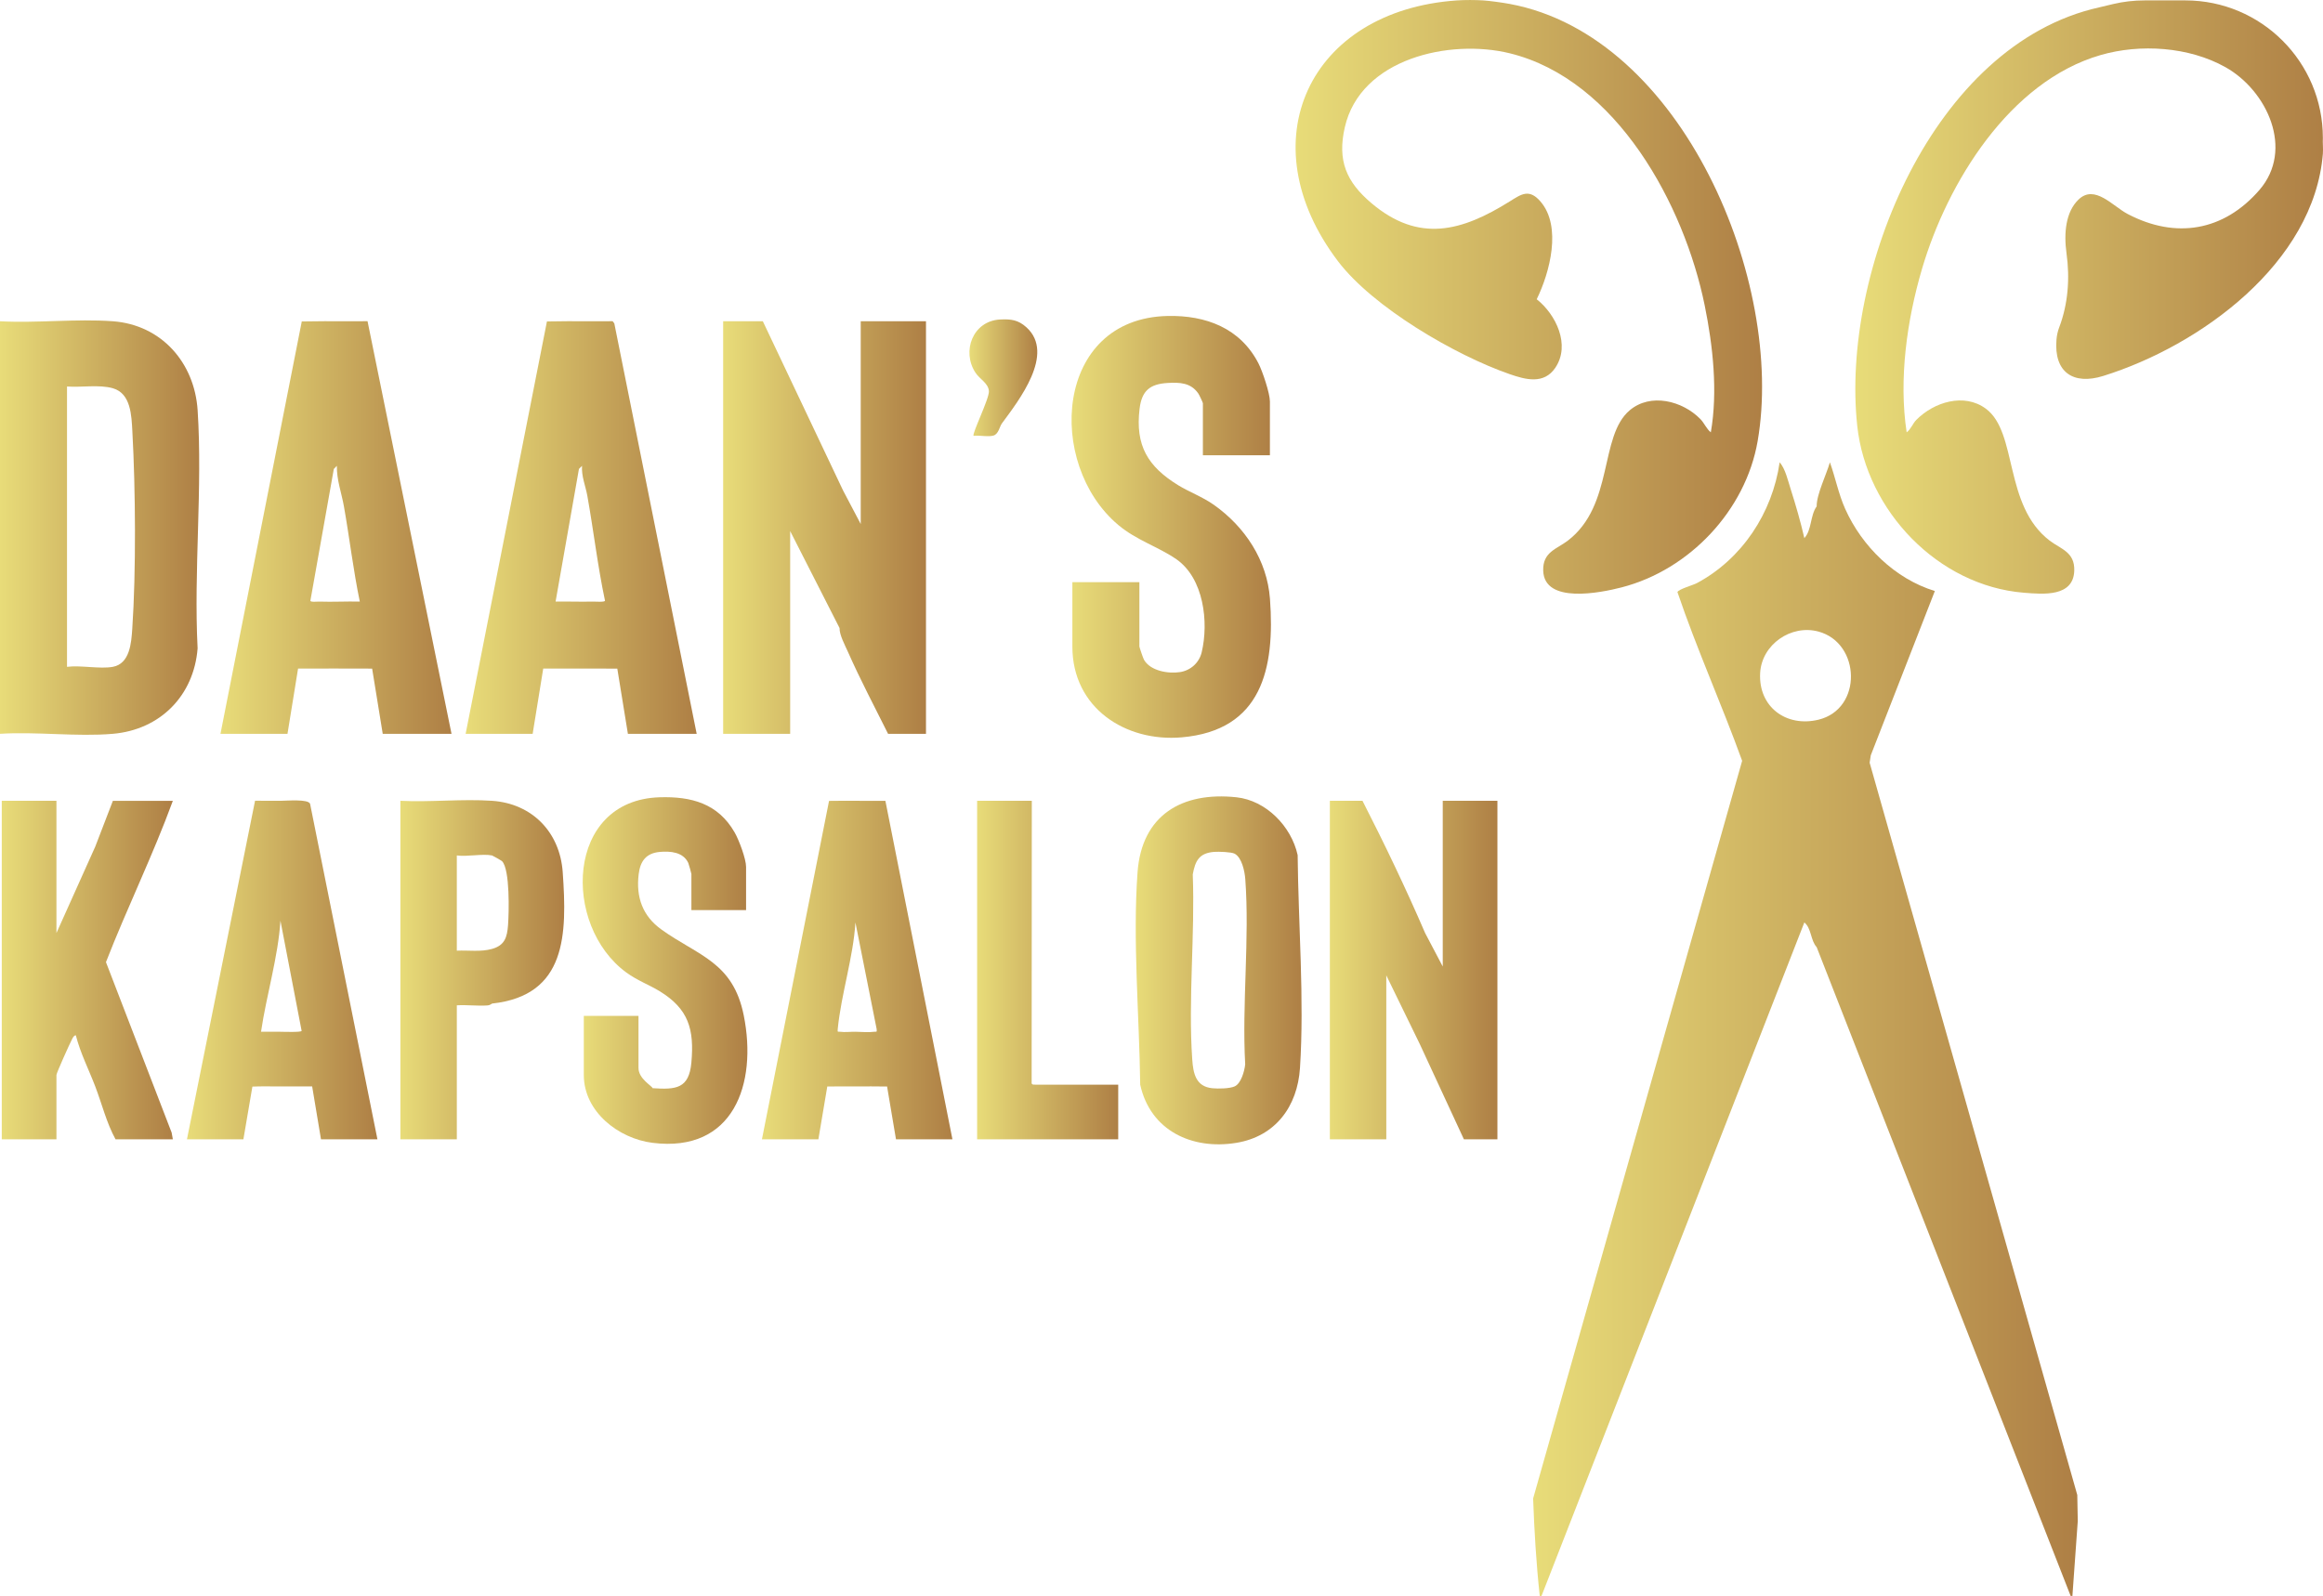
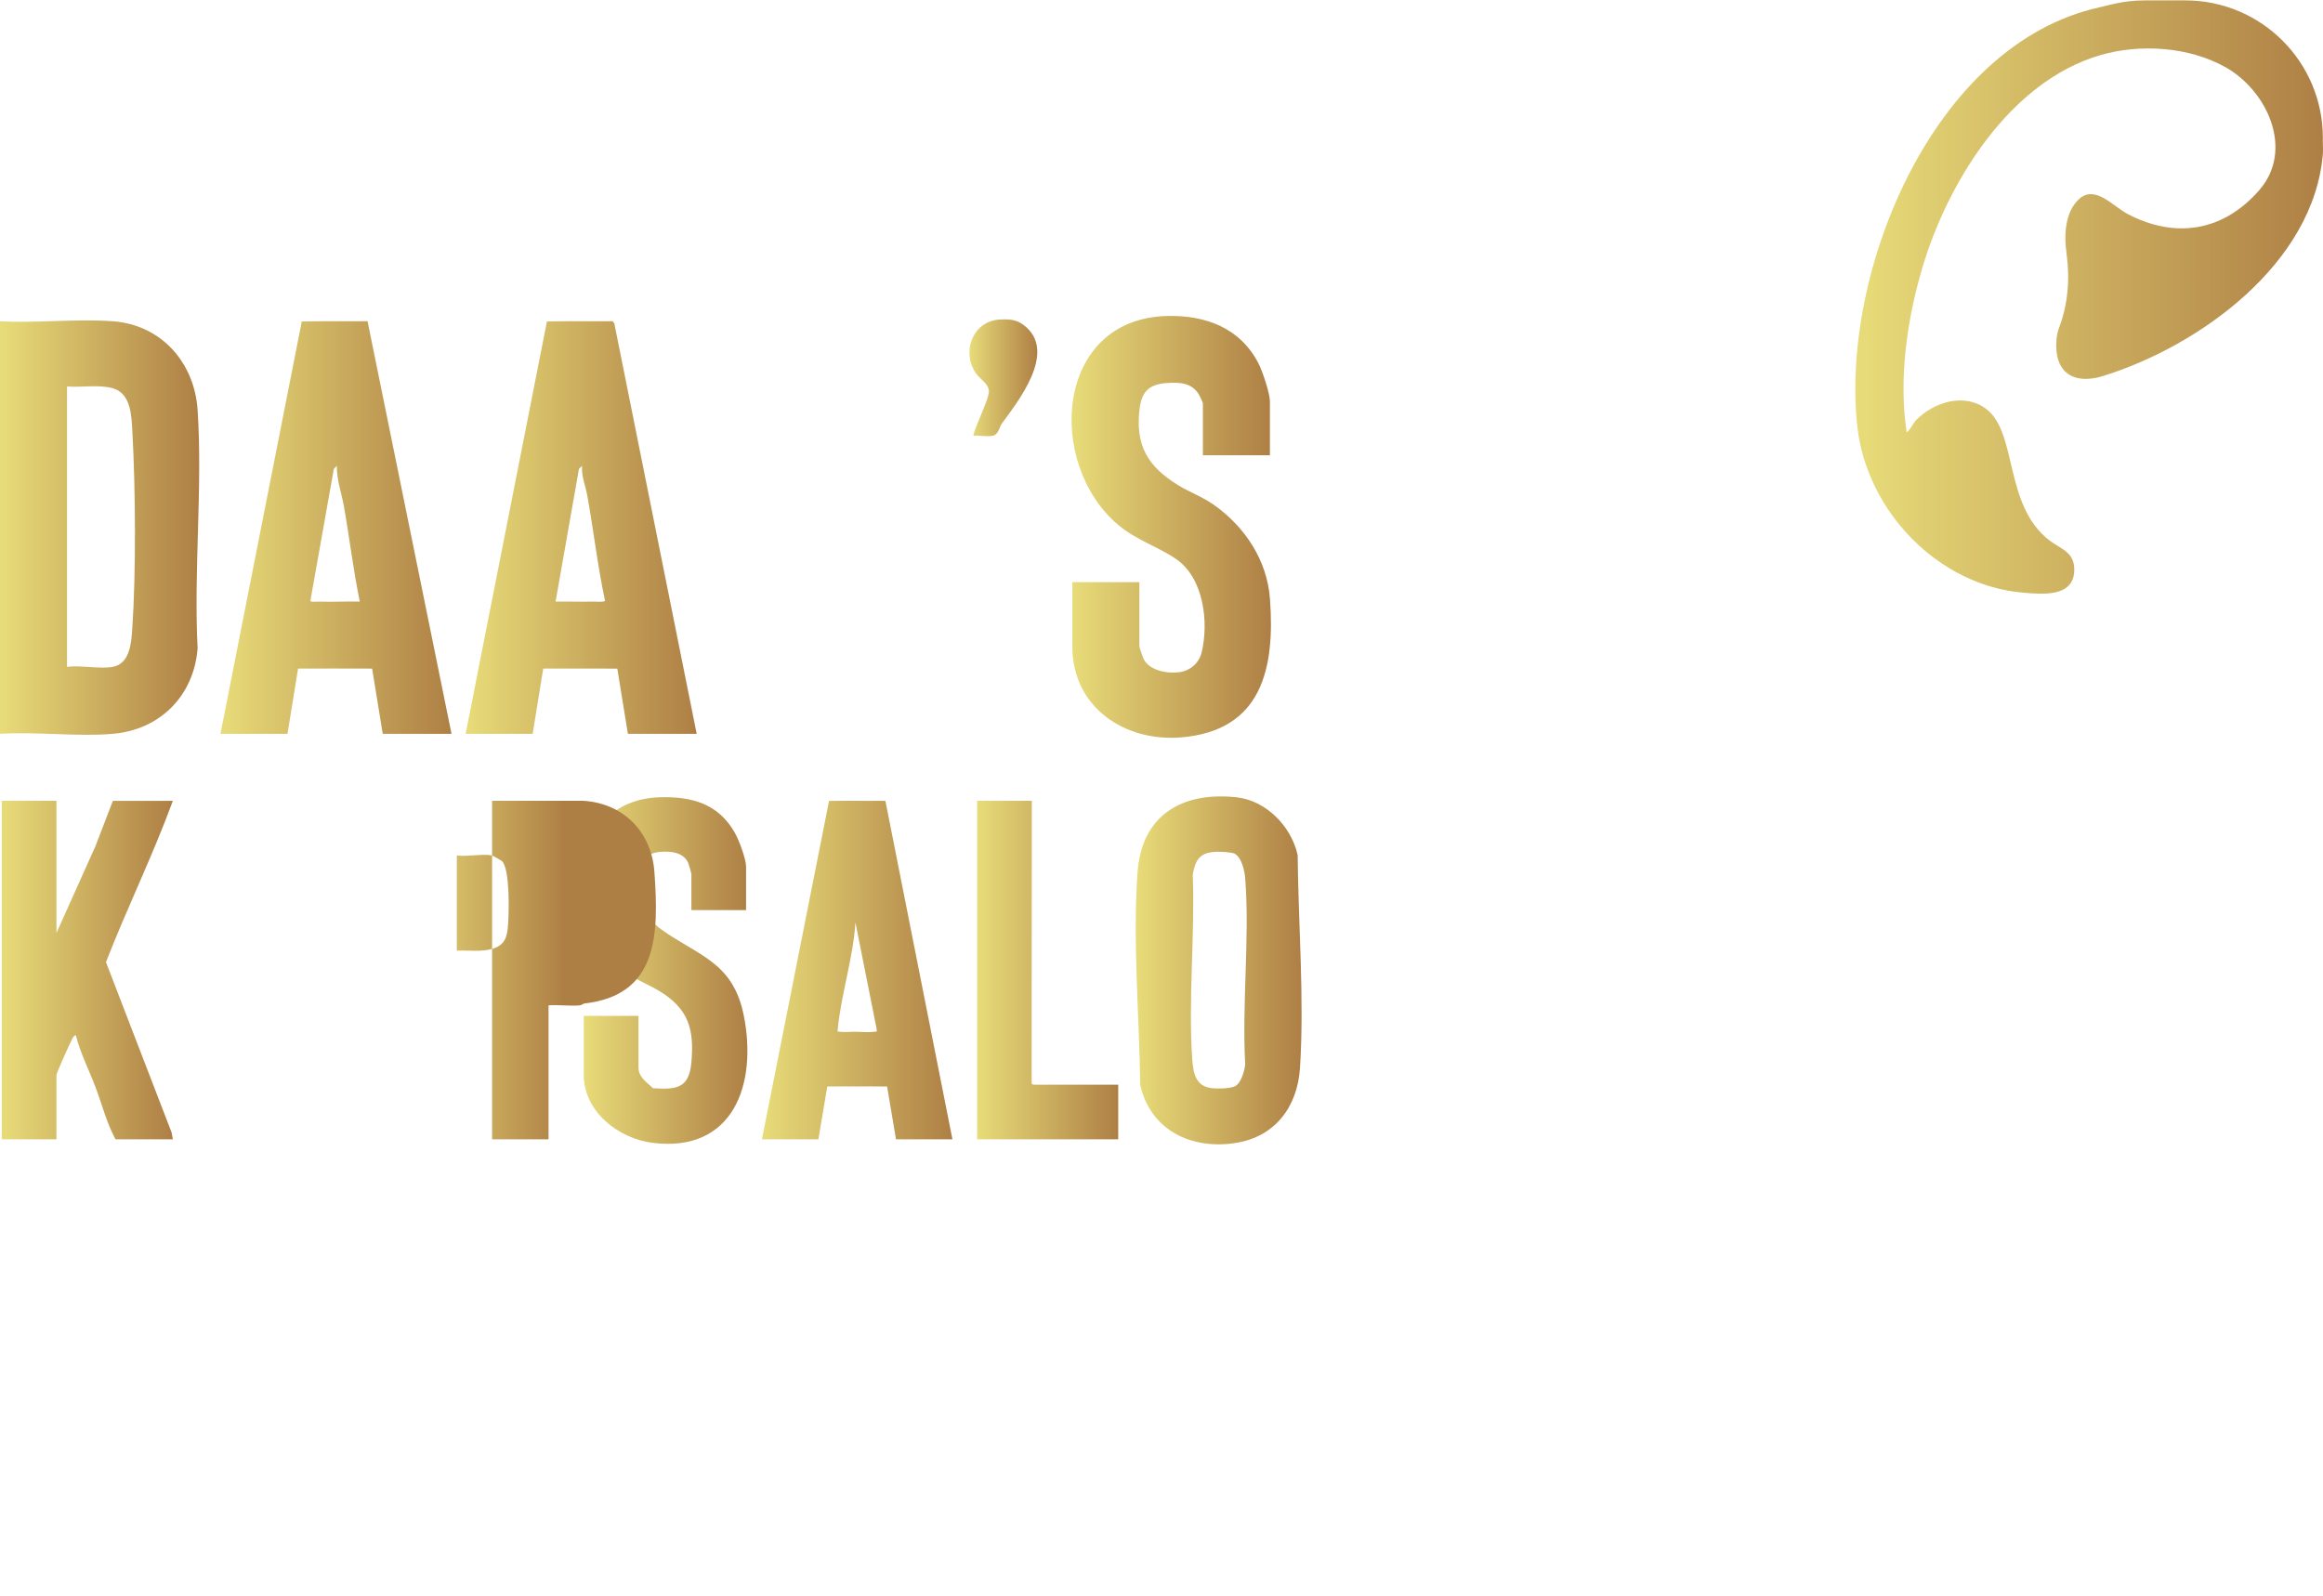
<svg xmlns="http://www.w3.org/2000/svg" xmlns:xlink="http://www.w3.org/1999/xlink" id="Layer_1" version="1.1" viewBox="0 0 316.08 217.2">
  <defs>
    <style>
      .st0 {
        fill: url(#linear-gradient2);
      }

      .st1 {
        fill: url(#linear-gradient10);
      }

      .st2 {
        fill: url(#linear-gradient1);
      }

      .st3 {
        fill: url(#linear-gradient9);
      }

      .st4 {
        fill: url(#linear-gradient8);
      }

      .st5 {
        fill: url(#linear-gradient11);
      }

      .st6 {
        fill: url(#linear-gradient16);
      }

      .st7 {
        fill: url(#linear-gradient12);
      }

      .st8 {
        fill: url(#linear-gradient7);
      }

      .st9 {
        fill: url(#linear-gradient4);
      }

      .st10 {
        fill: url(#linear-gradient14);
      }

      .st11 {
        fill: url(#linear-gradient5);
      }

      .st12 {
        fill: url(#linear-gradient3);
      }

      .st13 {
        fill: url(#linear-gradient15);
      }

      .st14 {
        fill: url(#linear-gradient6);
      }

      .st15 {
        fill: url(#linear-gradient13);
      }

      .st16 {
        fill: url(#linear-gradient);
      }
    </style>
    <linearGradient id="linear-gradient" x1="208.606" y1="140.059" x2="282.713" y2="140.059" gradientUnits="userSpaceOnUse">
      <stop offset="0" stop-color="#e8dc79" />
      <stop offset="1" stop-color="#ae7f45" />
    </linearGradient>
    <linearGradient id="linear-gradient1" x1="252.445" y1="40.425" x2="316.08" y2="40.425" xlink:href="#linear-gradient" />
    <linearGradient id="linear-gradient2" x1="176.284" y1="40.4" x2="239.756" y2="40.4" xlink:href="#linear-gradient" />
    <linearGradient id="linear-gradient3" x1="0" y1="71.805" x2="27.105" y2="71.805" xlink:href="#linear-gradient" />
    <linearGradient id="linear-gradient4" x1="98.394" y1="71.796" x2="125.993" y2="71.796" xlink:href="#linear-gradient" />
    <linearGradient id="linear-gradient5" x1="29.998" y1="71.789" x2="61.436" y2="71.789" xlink:href="#linear-gradient" />
    <linearGradient id="linear-gradient6" x1="63.356" y1="71.79" x2="94.794" y2="71.79" xlink:href="#linear-gradient" />
    <linearGradient id="linear-gradient7" x1="180.949" y1="132.021" x2="203.748" y2="132.021" xlink:href="#linear-gradient" />
    <linearGradient id="linear-gradient8" x1="132.952" y1="132.024" x2="152.151" y2="132.024" xlink:href="#linear-gradient" />
    <linearGradient id="linear-gradient9" x1="103.674" y1="132.019" x2="129.592" y2="132.019" xlink:href="#linear-gradient" />
    <linearGradient id="linear-gradient10" x1="25.439" y1="131.994" x2="51.357" y2="131.994" xlink:href="#linear-gradient" />
    <linearGradient id="linear-gradient11" x1="154.535" y1="132.065" x2="177.1" y2="132.065" xlink:href="#linear-gradient" />
    <linearGradient id="linear-gradient12" x1="145.801" y1="71.705" x2="172.931" y2="71.705" xlink:href="#linear-gradient" />
    <linearGradient id="linear-gradient13" x1=".24" y1="132.021" x2="23.519" y2="132.021" xlink:href="#linear-gradient" />
    <linearGradient id="linear-gradient14" x1="79.282" y1="132.082" x2="101.696" y2="132.082" xlink:href="#linear-gradient" />
    <linearGradient id="linear-gradient15" x1="54.477" y1="131.977" x2="76.77" y2="131.977" xlink:href="#linear-gradient" />
    <linearGradient id="linear-gradient16" x1="131.904" y1="51.414" x2="141.138" y2="51.414" xlink:href="#linear-gradient" />
  </defs>
-   <path class="st16" d="M254.393,103.801l.155-1.008,8.718-22.357c-5.424-1.661-9.921-6.073-12.206-11.194-.916-2.053-1.318-4.223-2.075-6.323-.457,1.631-1.827,4.393-1.799,5.997-.894,1.24-.657,3.224-1.677,4.319-.515-2.239-1.159-4.475-1.859-6.662-.374-1.169-.724-2.774-1.501-3.655-.992,6.892-5.113,13.156-11.271,16.447-.505.27-2.514.829-2.635,1.219,2.628,7.756,6.018,15.256,8.803,22.962l-28.44,100.393c.159,4.424.423,8.864.902,13.26h.24l35.76-91.657c.975.786.838,2.445,1.677,3.359l34.558,88.298h.24l.73-10.188-.067-3.552-28.253-99.66ZM247.425,97.95c-4.392,1.057-8.191-1.751-7.929-6.37.22-3.869,4.207-6.632,7.929-5.628,5.771,1.558,6.029,10.546,0,11.997Z" />
  <path class="st2" d="M316.061,18.769h0c0-10.336-8.379-18.715-18.715-18.715h-5.534c-1.442,0-2.881.163-4.284.495-.657.155-1.309.322-1.945.464-22.544,5.038-35.155,35.978-32.874,56.982,1.249,11.5,10.979,21.734,22.678,22.674,2.611.21,6.732.598,6.847-3.003.081-2.558-1.838-2.934-3.35-4.092-6.287-4.813-4.312-14.727-8.681-17.954-2.967-2.191-7.068-.899-9.467,1.53-.471.477-.763,1.318-1.308,1.687-1.097-7.227.033-15.262,2.093-22.257,3.447-11.703,11.885-25.499,24.302-29.089,5.396-1.56,12.004-1.132,16.96,1.638,5.702,3.188,9.399,11.229,4.645,16.723-4.853,5.609-11.374,6.709-17.926,3.273-2.041-1.071-4.493-4.084-6.687-1.968-1.735,1.673-2.023,4.52-1.635,7.328.468,3.38.22,6.877-.993,10.066-.192.504-.322,1.056-.373,1.678-.369,4.423,2.272,6.213,6.372,4.933,13.211-4.125,28.652-15.356,29.875-30.236.058-.706-.041-1.45,0-2.159Z" />
-   <path class="st0" d="M211.629,50.043c2.089-3.094.088-7.245-2.536-9.316,1.781-3.637,3.447-9.898.516-13.3-1.544-1.792-2.618-.996-4.18-.019-6.53,4.085-12.376,5.699-18.832.233-3.421-2.896-4.647-5.795-3.615-10.319,2.14-9.376,14.298-12.072,22.447-10.069,14.573,3.582,23.74,20.659,26.521,34.309,1.124,5.518,1.8,11.715.834,17.277-.576-.449-.898-1.27-1.426-1.809-2.432-2.484-6.766-3.595-9.613-1.19-4.18,3.531-2.118,12.913-8.418,17.737-1.512,1.158-3.432,1.534-3.35,4.092.145,4.556,7.779,3.017,10.673,2.27,9.23-2.384,16.866-10.466,18.502-19.892,3.739-21.542-10.143-55.119-33.723-59.51-.974-.181-2.688-.42-3.6-.48-1.071-.07-2.53-.074-3.6,0-20.145,1.387-28.495,19.255-16.18,35.492,4.758,6.273,15.968,12.812,23.379,15.376,2.157.746,4.645,1.426,6.201-.879Z" />
  <g>
    <path class="st12" d="M15.359,99.869c6.44-.555,11.024-5.192,11.528-11.629-.543-10.609.692-21.882.003-32.412-.425-6.489-4.935-11.618-11.531-12.106-4.962-.367-10.351.273-15.359,0v56.146c4.97-.315,10.452.423,15.359,0ZM9.119,52.601c1.941.149,4.382-.295,6.24.24,2.461.708,2.533,3.721,2.651,5.867.433,7.854.514,19.073-.014,26.883-.127,1.887-.322,4.731-2.638,5.161-1.745.324-4.384-.239-6.24,0v-38.151Z" />
-     <path class="st9" d="M107.514,72.276l6.72,13.197c-.028.931.748,2.357,1.158,3.281,1.663,3.755,3.607,7.44,5.442,11.115h5.16v-56.146h-8.88v27.593l-2.4-4.559-10.919-23.034h-5.4v56.146h9.119v-27.593Z" />
    <path class="st11" d="M50.01,43.709c-.91.015-1.825.023-2.733.014-2.068-.02-4.149-.007-6.216.025l-11.063,56.122h9.119l1.439-8.879c.957-.007,1.923.013,2.881.001,2.395-.03,4.802.02,7.197.002l1.442,8.876h9.359l-11.427-56.16ZM43.437,81.874c-.27-.009-1.214.104-1.203-.123l3.188-17.928.413-.425c-.038,1.897.639,3.692.962,5.519.762,4.304,1.27,8.673,2.159,12.956-1.833-.044-3.687.065-5.519.001Z" />
    <path class="st14" d="M83.993,90.994l1.442,8.876h9.359l-11.207-55.854-.231-.303c-1.066.003-2.137.025-3.201.01-1.907-.025-3.829-.004-5.736.025l-11.063,56.122h9.119l1.439-8.879c2.236.018,4.484-.02,6.72.001,1.116.011,2.241-.011,3.357.002ZM75.596,81.872l3.179-18.054.418-.42c-.098,1.413.48,2.733.722,4.079.852,4.741,1.403,9.554,2.404,14.273-.01.228-1.357.115-1.684.123-1.674.042-3.364-.029-5.039-.002Z" />
-     <path class="st8" d="M196.308,108.987v22.554l-2.4-4.559c-2.617-6.071-5.503-12.093-8.52-17.995h-4.44v46.069h7.679v-22.314l4.56,9.358,6,12.957h4.56v-46.069h-7.44Z" />
    <path class="st4" d="M140.371,147.276l.021-38.289h-7.44v46.069c2.636.009,5.284-.012,7.92,0,3.756.018,7.524-.013,11.279,0v-7.438h-11.279c-.02-.03-.581.117-.501-.342Z" />
    <path class="st3" d="M116.393,108.987c-1.193.01-2.396-.02-3.589.012l-9.131,46.057h7.68l1.211-7.186c1.273-.031,2.556-.003,3.829-.012,1.432-.011,2.876-.005,4.308.013l1.212,7.186h7.68l-9.122-46.066c-1.356.003-2.722-.013-4.078-.002ZM118.921,140.421c-.684.102-1.78.011-2.528-.002-.638-.011-1.462.089-2.048.002-.329-.049-.406.136-.36-.364.47-4.767,2.118-9.773,2.409-14.514l2.889,14.514c.046.5-.033.315-.361.364Z" />
-     <path class="st1" d="M38.158,108.987c-1.148.003-2.303.007-3.453-.014l-9.267,46.083h7.68l1.224-7.174c1.268-.06,2.547-.01,3.816-.024,1.436-.016,2.882.009,4.317.002l1.202,7.196h7.679l-9.165-45.663c-.251-.674-3.204-.407-4.035-.405ZM38.158,140.419c-.878-.006-1.762.006-2.64-.002.709-4.876,2.34-10.232,2.64-15.114l2.883,14.994c-.023.216-2.479.125-2.883.123Z" />
    <path class="st5" d="M168.23,108.507c-7.394-.79-12.876,2.415-13.448,10.188-.678,9.211.244,19.677.361,28.93,1.376,6.255,7.064,8.905,13.088,7.91,5.306-.876,8.31-4.937,8.651-10.186.606-9.317-.229-19.632-.318-28.978-.858-3.903-4.281-7.432-8.333-7.865ZM169.427,144.855c-.09.902-.56,2.614-1.437,3.002-.698.309-2.238.324-3.011.251-2.271-.214-2.625-2.002-2.759-3.959-.558-8.129.388-16.945.073-25.143.34-1.885.889-2.913,2.928-3.069.574-.044,2.322.008,2.77.248.993.531,1.372,2.421,1.45,3.469.603,8.126-.47,16.995-.013,25.201Z" />
    <path class="st7" d="M152.148,71.439c2.493,2.099,5.477,2.978,7.922,4.676,3.717,2.582,4.421,8.564,3.435,12.672-.341,1.419-1.511,2.464-2.955,2.684-1.61.245-4.037-.159-4.902-1.697-.105-.186-.617-1.687-.617-1.782v-8.758h-9.119v8.758c0,8.378,7.255,13.02,14.879,12.357,10.876-.946,12.711-9.312,12.008-18.845-.388-5.257-3.4-9.797-7.613-12.783-1.561-1.106-3.373-1.759-4.875-2.684-4.115-2.534-5.864-5.377-5.253-10.411.298-2.457,1.414-3.366,3.813-3.506,1.647-.096,3.169-.045,4.189,1.45.121.177.611,1.215.611,1.309v7.078h9.119v-7.318c0-1.111-1.003-4.102-1.55-5.169-2.469-4.82-7.173-6.58-12.369-6.468-15.388.33-16.596,20.121-6.723,28.436Z" />
    <path class="st15" d="M15.359,108.987l-2.4,6.239-5.28,11.757v-17.995H.24v46.069h7.44v-8.758c0-.264,1.828-4.317,2.112-4.846.12-.223.234-.528.525-.552.614,2.413,1.759,4.651,2.642,6.958.915,2.391,1.521,4.93,2.76,7.198h7.8l-.165-.915-8.937-23.199c2.873-7.377,6.393-14.549,9.102-21.954h-8.159Z" />
    <path class="st10" d="M89.995,126.502c-2.565-1.842-3.473-4.394-3.093-7.531.215-1.775,1.014-2.854,2.853-3.026,1.443-.135,3.213.008,3.897,1.503.069.152.423,1.419.423,1.496v4.919h7.44v-5.878c0-1.101-.971-3.673-1.552-4.687-2.266-3.959-5.904-4.92-10.207-4.791-12.819.384-13.304,17.437-4.534,23.848,1.514,1.107,3.082,1.657,4.534,2.546,3.928,2.404,4.726,5.166,4.316,9.714-.321,3.55-2.082,3.696-5.276,3.483-.1-.333-1.92-1.27-1.92-2.759v-7.078h-7.44v8.038c0,5.03,4.753,8.665,9.359,9.238,11.012,1.368,14.27-8.011,12.408-17.324-1.463-7.317-6.193-8.106-11.208-11.708Z" />
-     <path class="st13" d="M66.956,108.987c-4.05-.277-8.397.206-12.479,0v46.069h7.68v-18.235c1.373-.088,2.861.117,4.219.01.315-.025.529-.244.581-.25,10.156-1.105,10.204-9.425,9.61-17.886-.382-5.442-4.165-9.335-9.61-9.707ZM69.126,125.913c-.123,1.654-.452,2.743-2.17,3.229-1.545.437-3.215.167-4.8.24v-12.957c1.412.195,3.488-.265,4.8,0,.077.016,1.284.702,1.368.792,1.075,1.158.932,6.957.802,8.696Z" />
+     <path class="st13" d="M66.956,108.987v46.069h7.68v-18.235c1.373-.088,2.861.117,4.219.01.315-.025.529-.244.581-.25,10.156-1.105,10.204-9.425,9.61-17.886-.382-5.442-4.165-9.335-9.61-9.707ZM69.126,125.913c-.123,1.654-.452,2.743-2.17,3.229-1.545.437-3.215.167-4.8.24v-12.957c1.412.195,3.488-.265,4.8,0,.077.016,1.284.702,1.368.792,1.075,1.158.932,6.957.802,8.696Z" />
    <path class="st6" d="M135.187,59.274c.687-.209.833-1.238,1.125-1.634,2.298-3.118,7.3-9.49,3.364-13.081-1.127-1.029-2.126-1.151-3.604-1.076-3.692.188-5.286,4.33-3.32,7.278.553.829,1.736,1.403,1.804,2.472.064,1.012-2.35,5.847-2.083,6.084.807-.106,1.973.182,2.714-.044Z" />
  </g>
</svg>